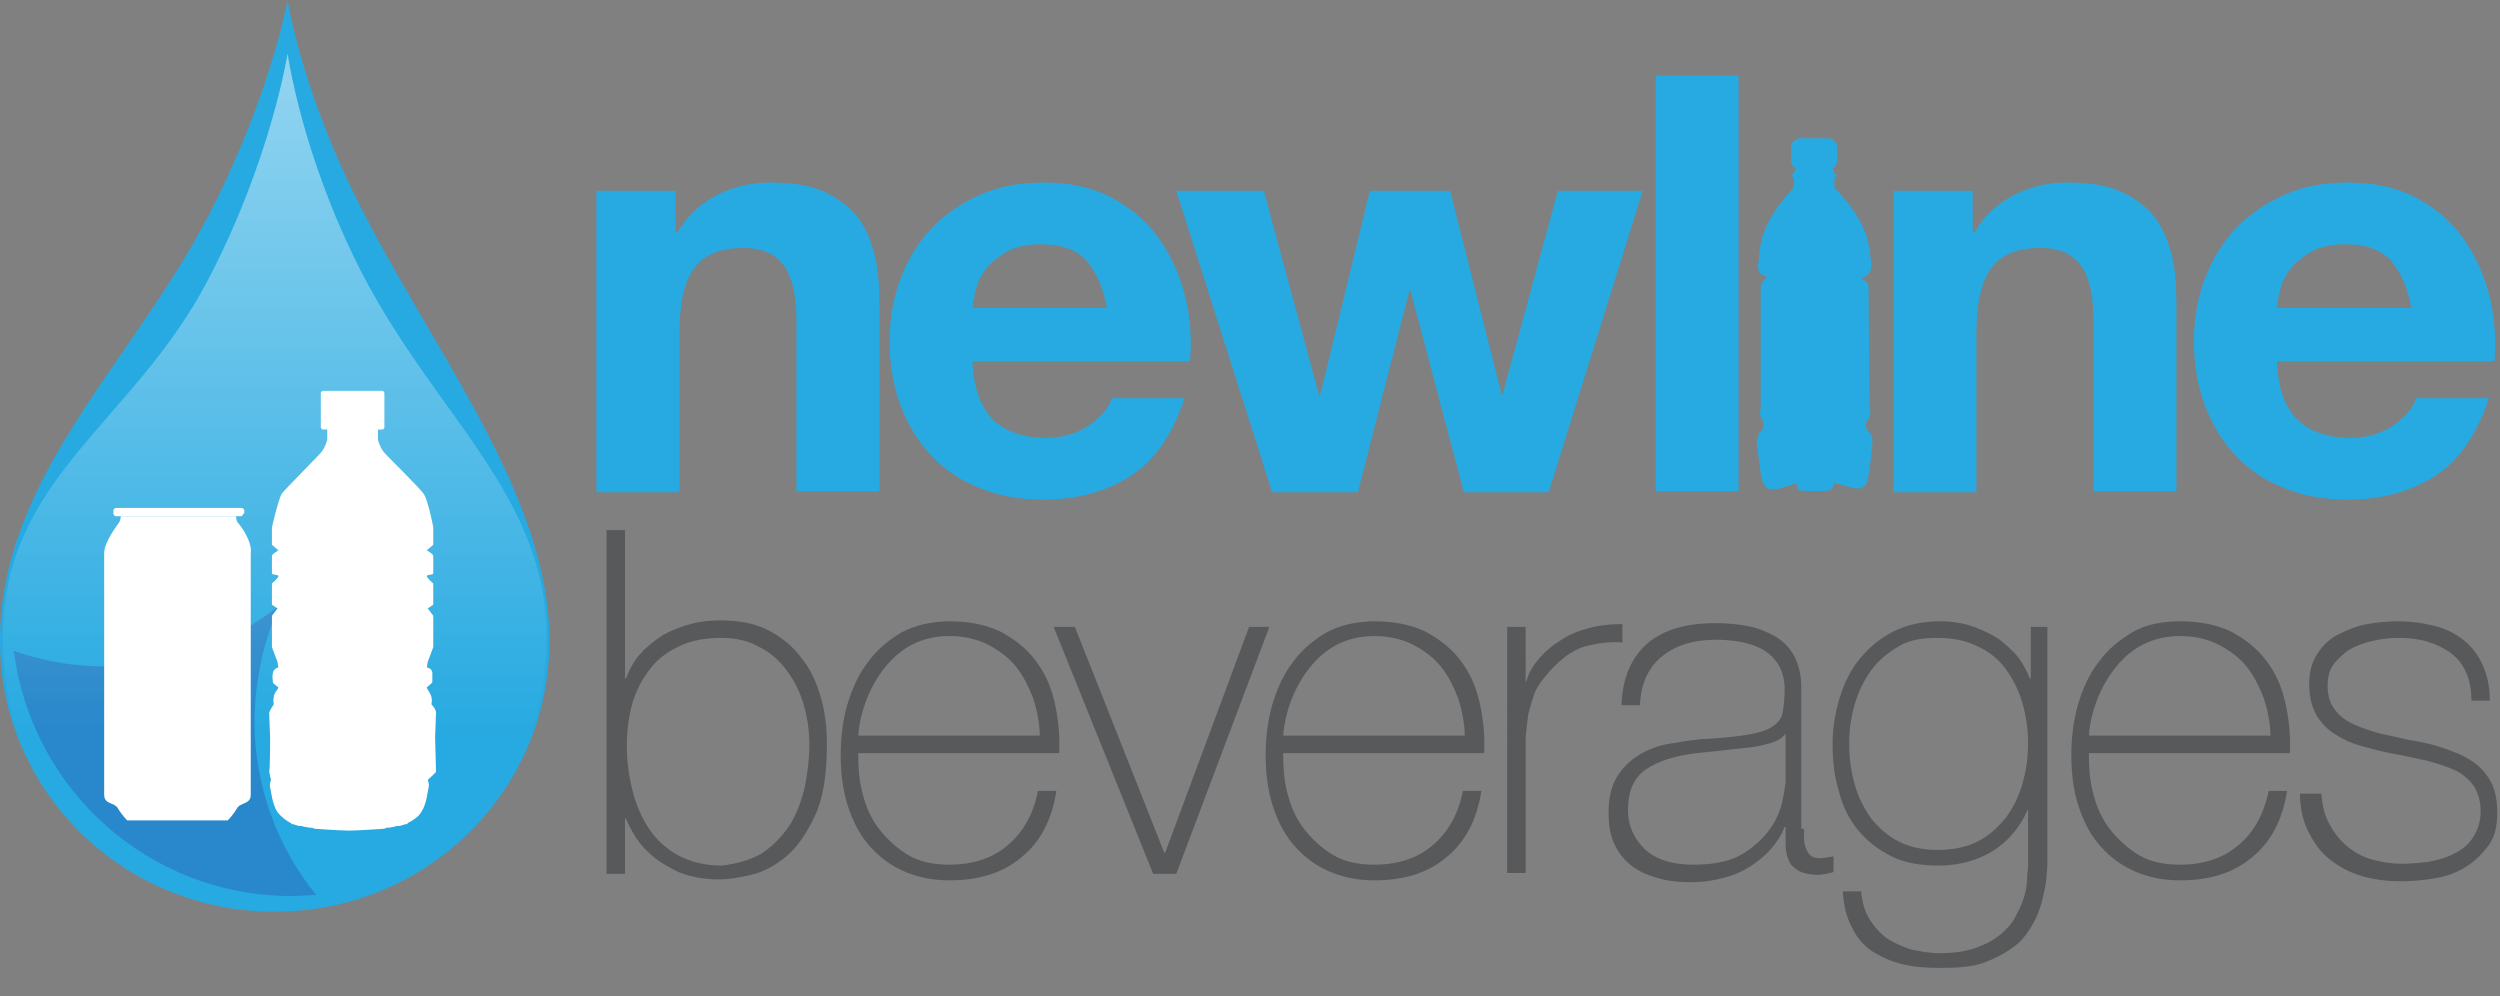
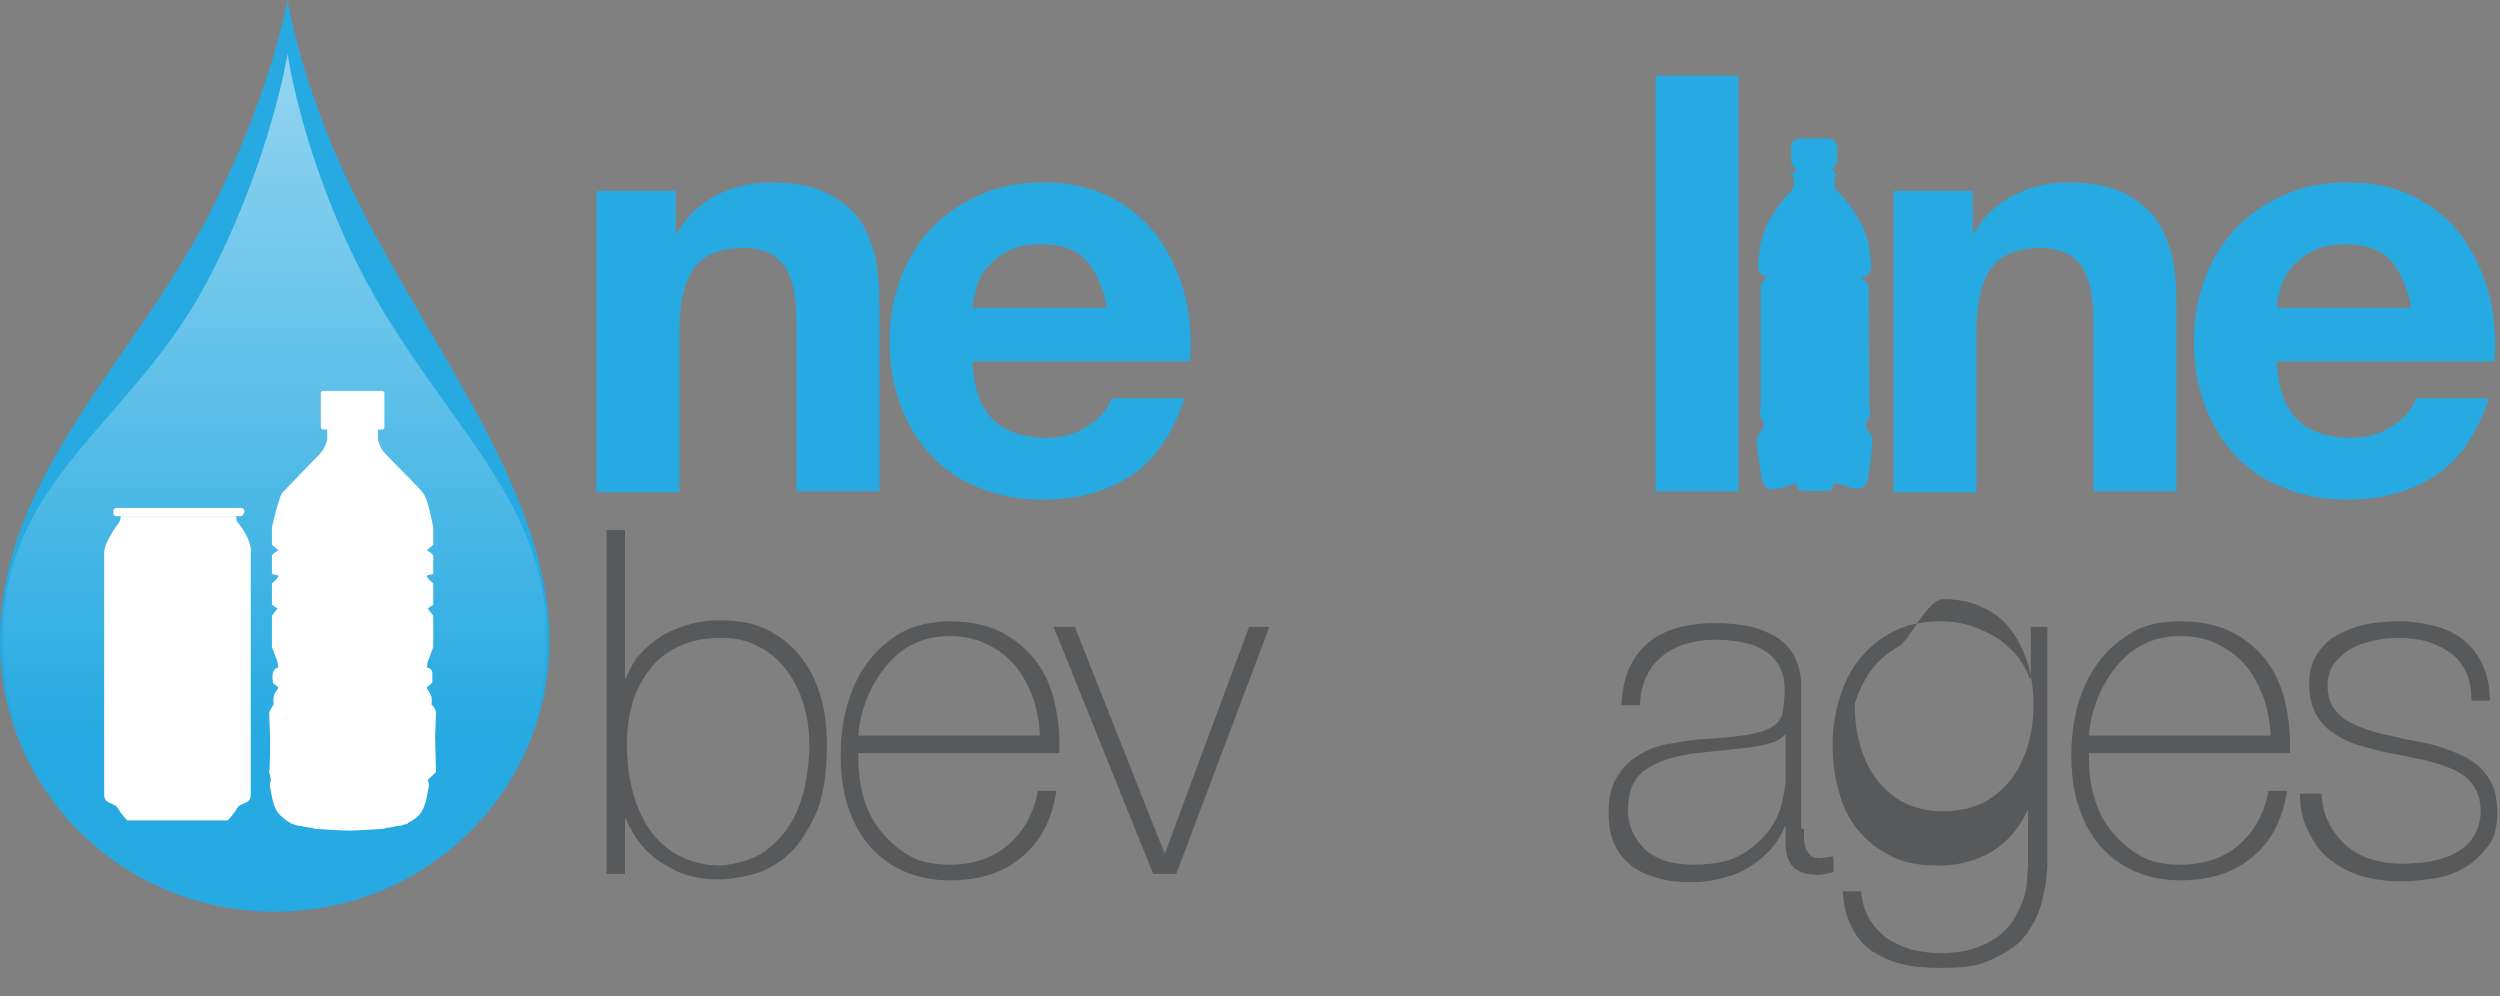
<svg xmlns="http://www.w3.org/2000/svg" xmlns:xlink="http://www.w3.org/1999/xlink" version="1.1" id="Layer_1" x="0px" y="0px" viewBox="0 0 271.2 108.1" enable-background="new 0 0 271.2 108.1" xml:space="preserve">
  <rect x="0" y="0" width="271.2" height="108.1" fill="#808080" stroke="none" />
  <path fill="#27AAE1" d="M64.8,20.7h8.5v4.5h0.2c1.1-1.9,2.6-3.2,4.4-4.1c1.8-0.9,3.7-1.3,5.6-1.3c2.4,0,4.4,0.3,5.9,1  c1.5,0.7,2.7,1.6,3.6,2.7c0.9,1.2,1.5,2.6,1.9,4.2c0.4,1.7,0.5,3.5,0.5,5.5v20.1h-9V34.9c0-2.7-0.4-4.7-1.3-6c-0.9-1.3-2.3-2-4.5-2  c-2.4,0-4.2,0.7-5.3,2.2c-1.1,1.5-1.6,3.8-1.6,7.2v17.1h-9V20.7z" />
  <path fill="#27AAE1" d="M105.5,39.2c0.1,2.9,0.9,5,2.2,6.3c1.3,1.3,3.3,2,5.8,2c1.8,0,3.4-0.5,4.7-1.4c1.3-0.9,2.1-1.9,2.4-2.9h7.9  c-1.3,3.9-3.2,6.7-5.8,8.4c-2.6,1.7-5.8,2.6-9.5,2.6c-2.6,0-4.9-0.4-7-1.3c-2.1-0.8-3.8-2-5.2-3.5c-1.4-1.5-2.5-3.3-3.3-5.4  c-0.8-2.1-1.2-4.4-1.2-7c0-2.4,0.4-4.7,1.2-6.8c0.8-2.1,1.9-3.9,3.4-5.5c1.5-1.5,3.2-2.7,5.3-3.6c2-0.9,4.3-1.3,6.8-1.3  c2.8,0,5.2,0.5,7.3,1.6c2.1,1.1,3.8,2.5,5.1,4.3c1.3,1.8,2.3,3.9,2.9,6.2c0.6,2.3,0.8,4.7,0.6,7.3H105.5z M120.1,33.5  c-0.4-2.3-1.2-4-2.2-5.2c-1.1-1.2-2.7-1.8-4.9-1.8c-1.4,0-2.6,0.2-3.6,0.7c-0.9,0.5-1.7,1.1-2.3,1.8c-0.6,0.7-1,1.5-1.2,2.3  c-0.2,0.8-0.4,1.5-0.4,2.1H120.1z" />
-   <path fill="#27AAE1" d="M168,53.4h-9.2l-5.8-21.9h-0.1l-5.6,21.9h-9.3l-10.4-32.7h9.5l6,22.2h0.1l5.4-22.2h8.7l5.6,22.1h0.1l6-22.1  h9.2L168,53.4z" />
  <path fill="#27AAE1" d="M179.6,8.2h9v45.1h-9V8.2z" />
  <path fill="#27AAE1" d="M205.5,20.7h8.5v4.5h0.2c1.1-1.9,2.6-3.2,4.4-4.1c1.8-0.9,3.7-1.3,5.6-1.3c2.4,0,4.4,0.3,5.9,1  c1.5,0.7,2.7,1.6,3.6,2.7c0.9,1.2,1.5,2.6,1.9,4.2c0.4,1.7,0.5,3.5,0.5,5.5v20.1h-9V34.9c0-2.7-0.4-4.7-1.3-6c-0.9-1.3-2.3-2-4.5-2  c-2.4,0-4.2,0.7-5.3,2.2c-1.1,1.5-1.6,3.8-1.6,7.2v17.1h-9V20.7z" />
  <path fill="#27AAE1" d="M247,39.2c0.1,2.9,0.9,5,2.2,6.3c1.3,1.3,3.3,2,5.8,2c1.8,0,3.4-0.5,4.7-1.4c1.3-0.9,2.1-1.9,2.4-2.9h7.9  c-1.3,3.9-3.2,6.7-5.8,8.4c-2.6,1.7-5.8,2.6-9.5,2.6c-2.6,0-4.9-0.4-7-1.3c-2.1-0.8-3.8-2-5.2-3.5c-1.4-1.5-2.5-3.3-3.3-5.4  c-0.8-2.1-1.2-4.4-1.2-7c0-2.4,0.4-4.7,1.2-6.8c0.8-2.1,1.9-3.9,3.4-5.5c1.5-1.5,3.2-2.7,5.3-3.6c2-0.9,4.3-1.3,6.8-1.3  c2.8,0,5.2,0.5,7.3,1.6c2.1,1.1,3.8,2.5,5.1,4.3c1.3,1.8,2.3,3.9,2.9,6.2c0.6,2.3,0.8,4.7,0.6,7.3H247z M261.6,33.5  c-0.4-2.3-1.2-4-2.2-5.2c-1.1-1.2-2.7-1.8-4.9-1.8c-1.4,0-2.6,0.2-3.6,0.7c-0.9,0.5-1.7,1.1-2.3,1.8c-0.6,0.7-1,1.5-1.2,2.3  c-0.2,0.8-0.4,1.5-0.4,2.1H261.6z" />
  <g>
    <path fill="#58595B" d="M65.8,57.5h2v16.1h0.1c0.4-1,0.9-2,1.6-2.7c0.7-0.8,1.5-1.4,2.4-2c0.9-0.5,1.9-0.9,3-1.2   c1.1-0.3,2.1-0.4,3.2-0.4c2,0,3.7,0.3,5.1,1c1.4,0.7,2.7,1.7,3.6,2.9c1,1.2,1.7,2.6,2.2,4.3c0.5,1.6,0.7,3.4,0.7,5.3   c0,3.2-0.4,5.8-1.3,7.7c-0.9,1.9-1.9,3.4-3.1,4.4c-1.2,1-2.5,1.7-3.8,2c-1.3,0.3-2.5,0.5-3.4,0.5c-1.8,0-3.3-0.3-4.5-0.8   c-1.2-0.6-2.3-1.2-3.1-2c-0.8-0.7-1.4-1.5-1.8-2.2s-0.7-1.3-0.8-1.6h-0.1v6h-2V57.5z M82.6,92.6c1.2-0.8,2.2-1.8,3-3   c0.8-1.2,1.3-2.6,1.7-4.2c0.3-1.5,0.5-3.1,0.5-4.6c0-1.5-0.2-2.9-0.6-4.3c-0.4-1.4-1-2.6-1.8-3.7c-0.8-1.1-1.8-2-3-2.6   c-1.2-0.7-2.6-1-4.2-1c-1.7,0-3.3,0.3-4.5,0.9c-1.3,0.6-2.4,1.4-3.2,2.5c-0.8,1-1.5,2.3-1.9,3.7s-0.6,3-0.6,4.6   c0,1.6,0.2,3.2,0.6,4.8c0.4,1.6,1,3,1.8,4.2c0.8,1.2,1.9,2.2,3.2,2.9c1.3,0.7,2.9,1.1,4.7,1.1C79.9,93.7,81.4,93.3,82.6,92.6z" />
    <path fill="#58595B" d="M93.1,81.7c0,1.6,0.1,3.1,0.5,4.5c0.4,1.5,1,2.8,1.9,3.9s1.9,2,3.1,2.7c1.2,0.7,2.7,1,4.4,1   c2.5,0,4.7-0.7,6.3-2.1c1.7-1.4,2.8-3.4,3.3-5.9h2c-0.5,3.2-1.8,5.6-3.8,7.2c-2,1.7-4.6,2.5-7.8,2.5c-2,0-3.7-0.4-5.2-1.1   c-1.5-0.7-2.7-1.7-3.7-2.9c-1-1.2-1.7-2.7-2.2-4.3c-0.5-1.7-0.7-3.4-0.7-5.3c0-1.8,0.2-3.6,0.7-5.4c0.5-1.7,1.2-3.3,2.2-4.6   c1-1.4,2.2-2.4,3.7-3.3c1.5-0.8,3.3-1.2,5.3-1.2c2.1,0,3.9,0.4,5.4,1.1c1.5,0.8,2.8,1.8,3.8,3.1c1,1.3,1.7,2.8,2.1,4.6   c0.4,1.7,0.6,3.6,0.5,5.5H93.1z M112.8,79.9c0-1.4-0.3-2.8-0.7-4.1c-0.5-1.3-1.1-2.5-1.9-3.5c-0.8-1-1.9-1.8-3.1-2.4   c-1.2-0.6-2.6-0.9-4.1-0.9c-1.5,0-2.8,0.3-4,0.9c-1.2,0.6-2.2,1.5-3,2.5c-0.8,1-1.5,2.2-2,3.5c-0.5,1.3-0.8,2.6-0.9,3.9H112.8z" />
    <path fill="#58595B" d="M127.6,94.8h-2.5L114.3,68h2.3l9.7,24.5h0.1l9.1-24.5h2.2L127.6,94.8z" />
-     <path fill="#58595B" d="M139.2,81.7c0,1.6,0.1,3.1,0.5,4.5c0.4,1.5,1,2.8,1.9,3.9s1.9,2,3.1,2.7c1.2,0.7,2.7,1,4.4,1   c2.5,0,4.7-0.7,6.3-2.1c1.7-1.4,2.8-3.4,3.3-5.9h2c-0.5,3.2-1.8,5.6-3.8,7.2c-2,1.7-4.6,2.5-7.8,2.5c-2,0-3.7-0.4-5.2-1.1   c-1.5-0.7-2.7-1.7-3.7-2.9c-1-1.2-1.7-2.7-2.2-4.3c-0.5-1.7-0.7-3.4-0.7-5.3c0-1.8,0.2-3.6,0.7-5.4c0.5-1.7,1.2-3.3,2.2-4.6   c1-1.4,2.2-2.4,3.7-3.3c1.5-0.8,3.3-1.2,5.3-1.2c2.1,0,3.9,0.4,5.4,1.1c1.5,0.8,2.8,1.8,3.8,3.1s1.7,2.8,2.1,4.6   c0.4,1.7,0.6,3.6,0.5,5.5H139.2z M158.9,79.9c0-1.4-0.3-2.8-0.7-4.1c-0.5-1.3-1.1-2.5-1.9-3.5c-0.8-1-1.9-1.8-3.1-2.4   c-1.2-0.6-2.6-0.9-4.1-0.9c-1.5,0-2.8,0.3-4,0.9c-1.2,0.6-2.2,1.5-3,2.5c-0.8,1-1.5,2.2-2,3.5c-0.5,1.3-0.8,2.6-0.9,3.9H158.9z" />
-     <path fill="#58595B" d="M165.4,73.9h0.2c0.2-0.9,0.7-1.7,1.4-2.5c0.7-0.8,1.4-1.4,2.4-2c0.9-0.6,1.9-1,3.1-1.3   c1.1-0.3,2.3-0.4,3.5-0.4v2c-1-0.1-2.2,0-3.6,0.3s-2.6,1.1-3.8,2.3c-0.5,0.5-0.9,1-1.3,1.5c-0.4,0.5-0.7,1-0.9,1.6   c-0.2,0.6-0.4,1.3-0.6,2c-0.1,0.7-0.2,1.6-0.3,2.6v14.7h-2V68h2V73.9z" />
    <path fill="#58595B" d="M195.7,89.9c0,0.4,0,0.8,0,1.1c0,0.4,0.1,0.7,0.2,1s0.3,0.6,0.5,0.8c0.2,0.2,0.6,0.3,1,0.3   c0.3,0,0.8-0.1,1.5-0.2v1.7c-0.3,0.1-0.5,0.1-0.8,0.2c-0.3,0-0.5,0.1-0.8,0.1c-0.8,0-1.4-0.1-1.9-0.3c-0.5-0.2-0.8-0.5-1.1-0.8   c-0.2-0.3-0.4-0.8-0.5-1.2c-0.1-0.5-0.1-1-0.1-1.5v-1.4h-0.1c-0.3,0.8-0.8,1.6-1.4,2.3c-0.6,0.7-1.3,1.3-2.2,1.9   c-0.9,0.6-1.8,1-2.9,1.3c-1.1,0.3-2.3,0.5-3.6,0.5c-1.3,0-2.4-0.1-3.5-0.4c-1.1-0.3-2.1-0.7-2.9-1.3c-0.8-0.6-1.5-1.4-1.9-2.3   c-0.5-1-0.7-2.1-0.7-3.6c0-1.6,0.3-2.8,0.9-3.8c0.6-1,1.4-1.8,2.4-2.4c1-0.6,2-1,3.2-1.2c1.2-0.2,2.3-0.4,3.4-0.5   c2.2-0.1,4-0.3,5.2-0.5c1.2-0.2,2.1-0.5,2.7-0.9c0.6-0.4,1-0.9,1.1-1.6c0.1-0.6,0.2-1.5,0.2-2.6c0-0.5-0.1-1.1-0.3-1.7   s-0.6-1.2-1.1-1.7c-0.5-0.5-1.3-1-2.3-1.3c-1-0.3-2.2-0.5-3.8-0.5c-2.4,0-4.3,0.6-5.8,1.8s-2.3,3-2.4,5.3h-2c0.1-3,1.1-5.2,2.8-6.7   c1.8-1.5,4.2-2.2,7.4-2.2c1.2,0,2.3,0.1,3.4,0.3s2.1,0.6,3,1.1s1.6,1.2,2.1,2.1c0.5,0.9,0.8,2.1,0.8,3.4V89.9z M193.7,79.6   c-0.4,0.5-0.9,0.8-1.6,1s-1.5,0.4-2.4,0.5c-0.9,0.1-1.8,0.2-2.8,0.3c-1,0.1-2,0.2-2.9,0.3c-2.4,0.3-4.2,0.9-5.5,1.8   s-1.9,2.4-1.9,4.4c0,1.6,0.6,3,1.8,4.2c1.2,1.1,2.9,1.7,5.3,1.7c2.3,0,4.1-0.4,5.4-1.2c1.3-0.8,2.3-1.8,3-2.8s1.1-2.1,1.3-3.1   s0.3-1.7,0.3-2V79.6z" />
-     <path fill="#58595B" d="M222.1,68v25.4c0,0.3,0,0.9-0.1,1.6c0,0.7-0.2,1.5-0.4,2.4c-0.2,0.9-0.5,1.8-1,2.7c-0.5,0.9-1.1,1.8-2,2.5   c-0.9,0.7-2,1.3-3.3,1.8c-1.3,0.5-3,0.6-4.9,0.6c-1.4,0-2.8-0.1-4-0.4c-1.3-0.3-2.3-0.8-3.3-1.4c-0.9-0.6-1.7-1.5-2.2-2.6   c-0.6-1.1-0.9-2.4-1-3.9h2c0.1,1.2,0.4,2.2,0.9,3c0.5,0.8,1.1,1.5,1.9,2.1c0.8,0.5,1.7,0.9,2.6,1.2c1,0.2,2,0.4,3.1,0.4   c1.6,0,2.9-0.2,4-0.6c1.1-0.4,2-0.9,2.7-1.5c0.7-0.6,1.3-1.3,1.6-2c0.4-0.7,0.7-1.4,0.9-2.1c0.2-0.7,0.3-1.3,0.3-1.9   c0-0.6,0.1-1,0.1-1.3v-6.2H220c-0.9,2-2.2,3.5-3.8,4.5c-1.6,1-3.6,1.6-5.9,1.6c-2,0-3.7-0.3-5.1-1c-1.4-0.7-2.6-1.6-3.6-2.8   c-1-1.2-1.7-2.6-2.1-4.2c-0.5-1.6-0.7-3.3-0.7-5.2c0-1.8,0.3-3.5,0.8-5.1c0.5-1.6,1.2-3,2.2-4.2c1-1.2,2.2-2.2,3.6-2.9   c1.4-0.7,3.1-1.1,5-1.1c1,0,2.1,0.1,3.1,0.4c1,0.3,1.9,0.7,2.8,1.2c0.9,0.5,1.6,1.2,2.3,1.9c0.7,0.8,1.2,1.7,1.6,2.7h0.1V68H222.1z    M206,70.1c-1.2,0.7-2.2,1.5-3,2.6c-0.8,1.1-1.4,2.3-1.8,3.7c-0.4,1.4-0.6,2.8-0.6,4.2c0,1.6,0.2,3.1,0.6,4.5   c0.4,1.4,1,2.6,1.8,3.7c0.8,1,1.8,1.9,3,2.5s2.6,0.9,4.2,0.9c1.6,0,3.1-0.3,4.3-0.9s2.2-1.5,3.1-2.6c0.8-1.1,1.4-2.3,1.8-3.7   c0.4-1.4,0.6-2.8,0.6-4.4c0-1.5-0.2-2.9-0.6-4.3s-1-2.6-1.8-3.7s-1.8-1.9-3.1-2.5c-1.2-0.6-2.6-0.9-4.3-0.9S207.2,69.4,206,70.1z" />
+     <path fill="#58595B" d="M222.1,68v25.4c0,0.3,0,0.9-0.1,1.6c0,0.7-0.2,1.5-0.4,2.4c-0.2,0.9-0.5,1.8-1,2.7c-0.5,0.9-1.1,1.8-2,2.5   c-0.9,0.7-2,1.3-3.3,1.8c-1.3,0.5-3,0.6-4.9,0.6c-1.4,0-2.8-0.1-4-0.4c-1.3-0.3-2.3-0.8-3.3-1.4c-0.9-0.6-1.7-1.5-2.2-2.6   c-0.6-1.1-0.9-2.4-1-3.9h2c0.1,1.2,0.4,2.2,0.9,3c0.5,0.8,1.1,1.5,1.9,2.1c0.8,0.5,1.7,0.9,2.6,1.2c1,0.2,2,0.4,3.1,0.4   c1.6,0,2.9-0.2,4-0.6c1.1-0.4,2-0.9,2.7-1.5c0.7-0.6,1.3-1.3,1.6-2c0.4-0.7,0.7-1.4,0.9-2.1c0.2-0.7,0.3-1.3,0.3-1.9   c0-0.6,0.1-1,0.1-1.3v-6.2H220c-0.9,2-2.2,3.5-3.8,4.5c-1.6,1-3.6,1.6-5.9,1.6c-2,0-3.7-0.3-5.1-1c-1.4-0.7-2.6-1.6-3.6-2.8   c-1-1.2-1.7-2.6-2.1-4.2c-0.5-1.6-0.7-3.3-0.7-5.2c0-1.8,0.3-3.5,0.8-5.1c0.5-1.6,1.2-3,2.2-4.2c1-1.2,2.2-2.2,3.6-2.9   c1.4-0.7,3.1-1.1,5-1.1c1,0,2.1,0.1,3.1,0.4c1,0.3,1.9,0.7,2.8,1.2c0.9,0.5,1.6,1.2,2.3,1.9c0.7,0.8,1.2,1.7,1.6,2.7h0.1V68H222.1z    M206,70.1c-1.2,0.7-2.2,1.5-3,2.6c-0.8,1.1-1.4,2.3-1.8,3.7c0,1.6,0.2,3.1,0.6,4.5   c0.4,1.4,1,2.6,1.8,3.7c0.8,1,1.8,1.9,3,2.5s2.6,0.9,4.2,0.9c1.6,0,3.1-0.3,4.3-0.9s2.2-1.5,3.1-2.6c0.8-1.1,1.4-2.3,1.8-3.7   c0.4-1.4,0.6-2.8,0.6-4.4c0-1.5-0.2-2.9-0.6-4.3s-1-2.6-1.8-3.7s-1.8-1.9-3.1-2.5c-1.2-0.6-2.6-0.9-4.3-0.9S207.2,69.4,206,70.1z" />
    <path fill="#58595B" d="M226.6,81.7c0,1.6,0.1,3.1,0.5,4.5c0.4,1.5,1,2.8,1.9,3.9s1.9,2,3.1,2.7s2.7,1,4.4,1c2.5,0,4.7-0.7,6.3-2.1   c1.7-1.4,2.8-3.4,3.3-5.9h2c-0.5,3.2-1.8,5.6-3.8,7.2c-2,1.7-4.6,2.5-7.8,2.5c-2,0-3.7-0.4-5.2-1.1c-1.5-0.7-2.7-1.7-3.7-2.9   c-1-1.2-1.7-2.7-2.2-4.3s-0.7-3.4-0.7-5.3c0-1.8,0.2-3.6,0.7-5.4c0.5-1.7,1.2-3.3,2.2-4.6c1-1.4,2.2-2.4,3.7-3.3s3.3-1.2,5.3-1.2   c2.1,0,3.9,0.4,5.4,1.1c1.5,0.8,2.8,1.8,3.8,3.1s1.7,2.8,2.1,4.6c0.4,1.7,0.6,3.6,0.5,5.5H226.6z M246.3,79.9   c0-1.4-0.3-2.8-0.7-4.1c-0.5-1.3-1.1-2.5-1.9-3.5c-0.8-1-1.9-1.8-3.1-2.4c-1.2-0.6-2.6-0.9-4.1-0.9c-1.5,0-2.8,0.3-4,0.9   c-1.2,0.6-2.2,1.5-3,2.5c-0.8,1-1.5,2.2-2,3.5c-0.5,1.3-0.8,2.6-0.9,3.9H246.3z" />
    <path fill="#58595B" d="M251.8,85.9c0.1,1.3,0.3,2.4,0.8,3.3c0.5,1,1.1,1.8,1.9,2.5s1.7,1.2,2.7,1.5c1,0.3,2.2,0.5,3.4,0.5   c0.9,0,1.8-0.1,2.8-0.2c1-0.2,1.9-0.4,2.8-0.9c0.9-0.4,1.6-1,2.1-1.8s0.8-1.7,0.8-2.8c0-1.1-0.3-2.1-0.8-2.8   c-0.5-0.7-1.2-1.3-2.1-1.7s-1.9-0.7-3-1c-1.1-0.2-2.2-0.5-3.4-0.7c-1.1-0.2-2.3-0.5-3.4-0.8c-1.1-0.3-2.1-0.7-3-1.3   c-0.9-0.5-1.6-1.3-2.1-2.1c-0.5-0.9-0.8-2-0.8-3.4c0-1.3,0.3-2.4,0.9-3.3c0.6-0.9,1.3-1.6,2.3-2.1s2-0.9,3.1-1.1   c1.1-0.2,2.3-0.3,3.4-0.3c1.4,0,2.7,0.2,3.9,0.5s2.2,0.8,3.1,1.5c0.9,0.7,1.6,1.6,2.1,2.7c0.5,1.1,0.8,2.4,0.8,3.9h-2   c0-1.2-0.2-2.3-0.6-3.1c-0.4-0.9-1-1.6-1.7-2.1c-0.7-0.5-1.5-0.9-2.5-1.2c-1-0.3-2-0.4-3.1-0.4c-0.9,0-1.8,0.1-2.7,0.3   c-0.9,0.2-1.8,0.5-2.5,0.9c-0.7,0.4-1.3,1-1.8,1.6s-0.7,1.5-0.7,2.4c0,1.1,0.3,2,0.8,2.6c0.5,0.7,1.2,1.2,2.1,1.6   c0.9,0.4,1.8,0.7,2.9,1c1.1,0.2,2.1,0.5,3.2,0.7c1.3,0.2,2.6,0.5,3.7,0.9s2.2,0.8,3,1.4c0.9,0.6,1.5,1.3,2,2.2   c0.5,0.9,0.7,2.1,0.7,3.4c0,1.5-0.3,2.7-1,3.6c-0.7,0.9-1.5,1.7-2.5,2.3s-2.1,1-3.4,1.2s-2.4,0.3-3.6,0.3c-1.5,0-3-0.2-4.3-0.6   c-1.3-0.4-2.4-1-3.4-1.8s-1.7-1.8-2.3-3c-0.6-1.2-0.9-2.6-0.9-4.1H251.8z" />
  </g>
  <g>
    <path fill="#27AAE1" d="M199.3,19c0,0.1-0.1,0.2-0.2,0.2l-4.6,0c-0.1,0-0.2-0.1-0.2-0.2l0,0.1c0-0.1,0.1-0.2,0.2-0.2l4.6,0   C199.2,18.9,199.3,19,199.3,19L199.3,19z" />
    <path fill="#27AAE1" d="M199.3,17.4c0,0.6-0.5,1-1,1l-3,0c-0.6,0-1-0.5-1-1l0-1.4c0-0.6,0.5-1,1-1l3,0c0.6,0,1,0.5,1,1L199.3,17.4z   " />
    <g>
      <path fill="#27AAE1" d="M203,29.5L203,29.5C203.1,29.9,203,29.5,203,29.5z" />
      <path fill="#27AAE1" d="M202.7,46.8c-0.3-0.3-0.4-0.7-0.2-1c0.2-0.4,0.4-0.8,0.4-0.9c0-0.3-0.1-0.6-0.1-0.6l-0.1-13.1    c0-0.3-0.1-0.5-0.3-0.7l-0.5-0.3l0.4-0.2c0.5-0.2,0.7-0.7,0.7-1.2c0-0.4-0.1-0.9-0.2-1.7c-0.3-3-2.8-5.7-3.6-6.5    c-0.2-0.2-0.2-0.4-0.2-0.6l0-1.1c0-0.4-0.2-0.7-0.6-0.8l-1.2-0.3l0-0.2l-0.4,0.1l-0.4-0.1l0,0.2l-1.2,0.3    c-0.3,0.1-0.6,0.4-0.6,0.8l0,1.1c0,0.2-0.1,0.4-0.2,0.6c-0.8,0.8-3.2,3.5-3.5,6.5c-0.1,0.8-0.1,1.3-0.2,1.7c0,0.5,0.2,1,0.7,1.1    l0.3,0.1l-0.5,0.6c-0.1,0.1-0.2,0.3-0.2,0.5l0,13.2c0,0,0,0.3-0.1,0.6c0,0.1,0.2,0.5,0.3,0.8c0.2,0.3,0.1,0.7-0.1,1    c-0.3,0.3-0.6,0.8-0.5,1.6c0.2,1.5,0.4,3.4,0.6,3.9c0.1,0.5,0.6,0.9,1.1,0.9c0.6,0,2-0.5,2-0.5l0.6-0.2c0,0-0.1,0.8,0.5,0.8    c0.6,0.1,2.3,0.1,3,0c0.6-0.1,0.5-0.8,0.5-0.8l0.6,0.1c0,0,1.4,0.5,2,0.5c0.6,0,1-0.4,1.1-0.9c0.1-0.5,0.4-2.4,0.5-3.9    C203.2,47.5,203,47.1,202.7,46.8z" />
      <path fill="#27AAE1" d="M190.7,29.6L190.7,29.6C190.7,29.6,190.6,29.9,190.7,29.6z" />
    </g>
  </g>
  <path fill="#27AAE1" d="M59.6,69.5c0,16.3-13.3,29.4-29.8,29.4S0,85.8,0,69.5c0-17.6,14.2-30,22.5-45.9C29.3,10.6,31.2,0,31.2,0  s1.5,10,8.1,22.8C47.4,38.7,59.6,53.9,59.6,69.5z" />
-   <path opacity="0.28" fill="#2E3192" d="M30.3,65.7c-5.2,4.1-11.8,6.6-18.9,6.6c-3.5,0-6.8-0.6-9.9-1.7c1.9,15,14.6,26.6,30.1,26.6  c0.9,0,1.8-0.1,2.7-0.1c-4.2-5.2-6.7-11.8-6.7-19C27.7,73.6,28.6,69.5,30.3,65.7z" />
  <g>
    <path fill="#FFFFFF" d="M26.4,55.7c0,0.1-0.1,0.3-0.3,0.3H12.6c-0.1,0-0.3-0.1-0.3-0.3v-0.3c0-0.1,0.1-0.3,0.3-0.3h13.6   c0.1,0,0.3,0.1,0.3,0.3V55.7z" />
    <path fill="#FFFFFF" d="M25.8,56.7c-0.2-0.3-0.2-0.7-0.2-0.7h-5.9h-0.7h-5.9c0,0,0,0.4-0.2,0.7c-0.2,0.3-1.6,2.1-1.6,3.3   c0,1.2,0,25.1,0,26.2c0,1.1,1.1,0.8,1.5,1.5c0.4,0.7,1,1.3,1,1.3h5.4h0.1h5.4c0,0,0.6-0.6,1-1.3c0.4-0.7,1.5-0.4,1.5-1.5   c0-1.1,0-24.9,0-26.2C27.4,58.8,26.1,57,25.8,56.7z" />
  </g>
  <path fill="#FFFFFF" d="M47.3,83.7c0-0.1-0.1-3.3-0.1-3.7c0-0.3,0.1-2.3,0.1-2.7c0-0.4-0.5-0.9-0.5-0.9s0.1-0.4,0-0.8  s-0.5-0.9-0.5-1c0-0.1,0.5-0.4,0.6-0.6c0-0.2,0-0.5,0-1s-0.6-0.6-0.6-0.6l0.1-0.6l0.6-1.6v-3.4l-0.6-0.8l0.6-0.4v-2.3  c0,0-0.7-0.6-0.7-0.8s0.7-0.1,0.7-0.3s0-1.7,0-1.9s-0.7-0.6-0.7-0.6l0.7-0.6v-1.9c0,0-0.6-3.2-1.1-3.7c-0.4-0.6-3.9-4-4.3-4.5  c-0.4-0.5-0.6-1.3-0.6-1.3v-1.1h0.4c0.2,0,0.3-0.1,0.3-0.3v-3.6c0-0.2-0.1-0.3-0.3-0.3h-6.3c-0.2,0-0.3,0.1-0.3,0.3v3.6  c0,0.2,0.1,0.3,0.3,0.3h0.4v1.1c0,0-0.2,0.8-0.6,1.3c-0.4,0.5-3.8,3.9-4.3,4.5c-0.4,0.6-1.1,3.7-1.1,3.7v1.9l0.7,0.6  c0,0-0.7,0.4-0.7,0.6s0,1.7,0,1.9s0.7,0.1,0.7,0.3s-0.7,0.8-0.7,0.8v2.3l0.6,0.4l-0.6,0.8v3.4l0.6,1.6l0.1,0.6c0,0-0.5,0.1-0.6,0.6  s0,0.7,0,1c0,0.2,0.6,0.5,0.6,0.6c0,0.1-0.5,0.6-0.5,1c-0.1,0.4,0,0.8,0,0.8s-0.4,0.6-0.5,0.9c0,0.4,0.1,2.4,0.1,2.7  c0,0.3,0,3.5-0.1,3.7c0,0.1,0.2,0.9,0.2,0.9s-0.2,0.5-0.1,0.8c0.1,0.3,0.2,1.8,0.8,2.7c0.4,0.5,1,1,1.5,1.2c0,0,0,0.1,0,0.1  c0,0,0.1,0,0.2,0c0.3,0.1,0.5,0.2,0.7,0.2c0.1,0,0.1,0,0.2,0c0.1,0,0.2,0.1,0.4,0.1c0.1,0,0.4,0.1,0.8,0.1l0.2,0.1  c0,0,2.8,0.2,3.7,0.2c0,0,0,0,0,0c0,0,0.1,0,0.1,0c0.1,0,0.1,0,0.1,0c0,0,0,0,0,0c0.8,0,3.7-0.2,3.7-0.2l0.2-0.1  c0.4,0,0.7-0.1,0.8-0.1c0.1,0,0.2-0.1,0.4-0.1c0.1,0,0.1,0,0.2,0c0.1,0,0.4-0.1,0.7-0.2c0.1,0,0.2,0,0.2,0c0,0,0,0,0-0.1  c0.6-0.3,1.2-0.7,1.5-1.2c0.6-0.9,0.7-2.4,0.8-2.7c0.1-0.3-0.1-0.8-0.1-0.8S47.3,83.8,47.3,83.7z" />
  <g>
    <defs>
      <path id="SVGID_1_" d="M59.6,69.5c0,16.3-13.3,29.4-29.8,29.4S0,85.8,0,69.5c0-17.6,14.2-30,22.5-45.9C29.3,10.6,31.2,0,31.2,0    s1.5,10,8.1,22.8C47.4,38.7,59.6,53.9,59.6,69.5z" />
    </defs>
    <clipPath id="SVGID_2_">
      <use xlink:href="#SVGID_1_" overflow="visible" />
    </clipPath>
    <linearGradient id="SVGID_3_" gradientUnits="userSpaceOnUse" x1="29.786" y1="-1.236" x2="29.786" y2="79.538">
      <stop offset="0" style="stop-color:#FFFFFF" />
      <stop offset="3.326422e-002" style="stop-color:#FFFFFF;stop-opacity:0.967" />
      <stop offset="1" style="stop-color:#FFFFFF;stop-opacity:0" />
    </linearGradient>
    <path opacity="0.55" clip-path="url(#SVGID_2_)" fill="url(#SVGID_3_)" d="M59.3,69.2c0,16.1-13.2,35.7-29.5,35.7   S0.3,85.3,0.3,69.2c0-17.4,14.1-23.2,22.3-38.9c6.8-13,8.6-24.5,8.6-24.5s1.5,11,8,23.7C47.3,45.2,59.3,53.7,59.3,69.2z" />
  </g>
</svg>